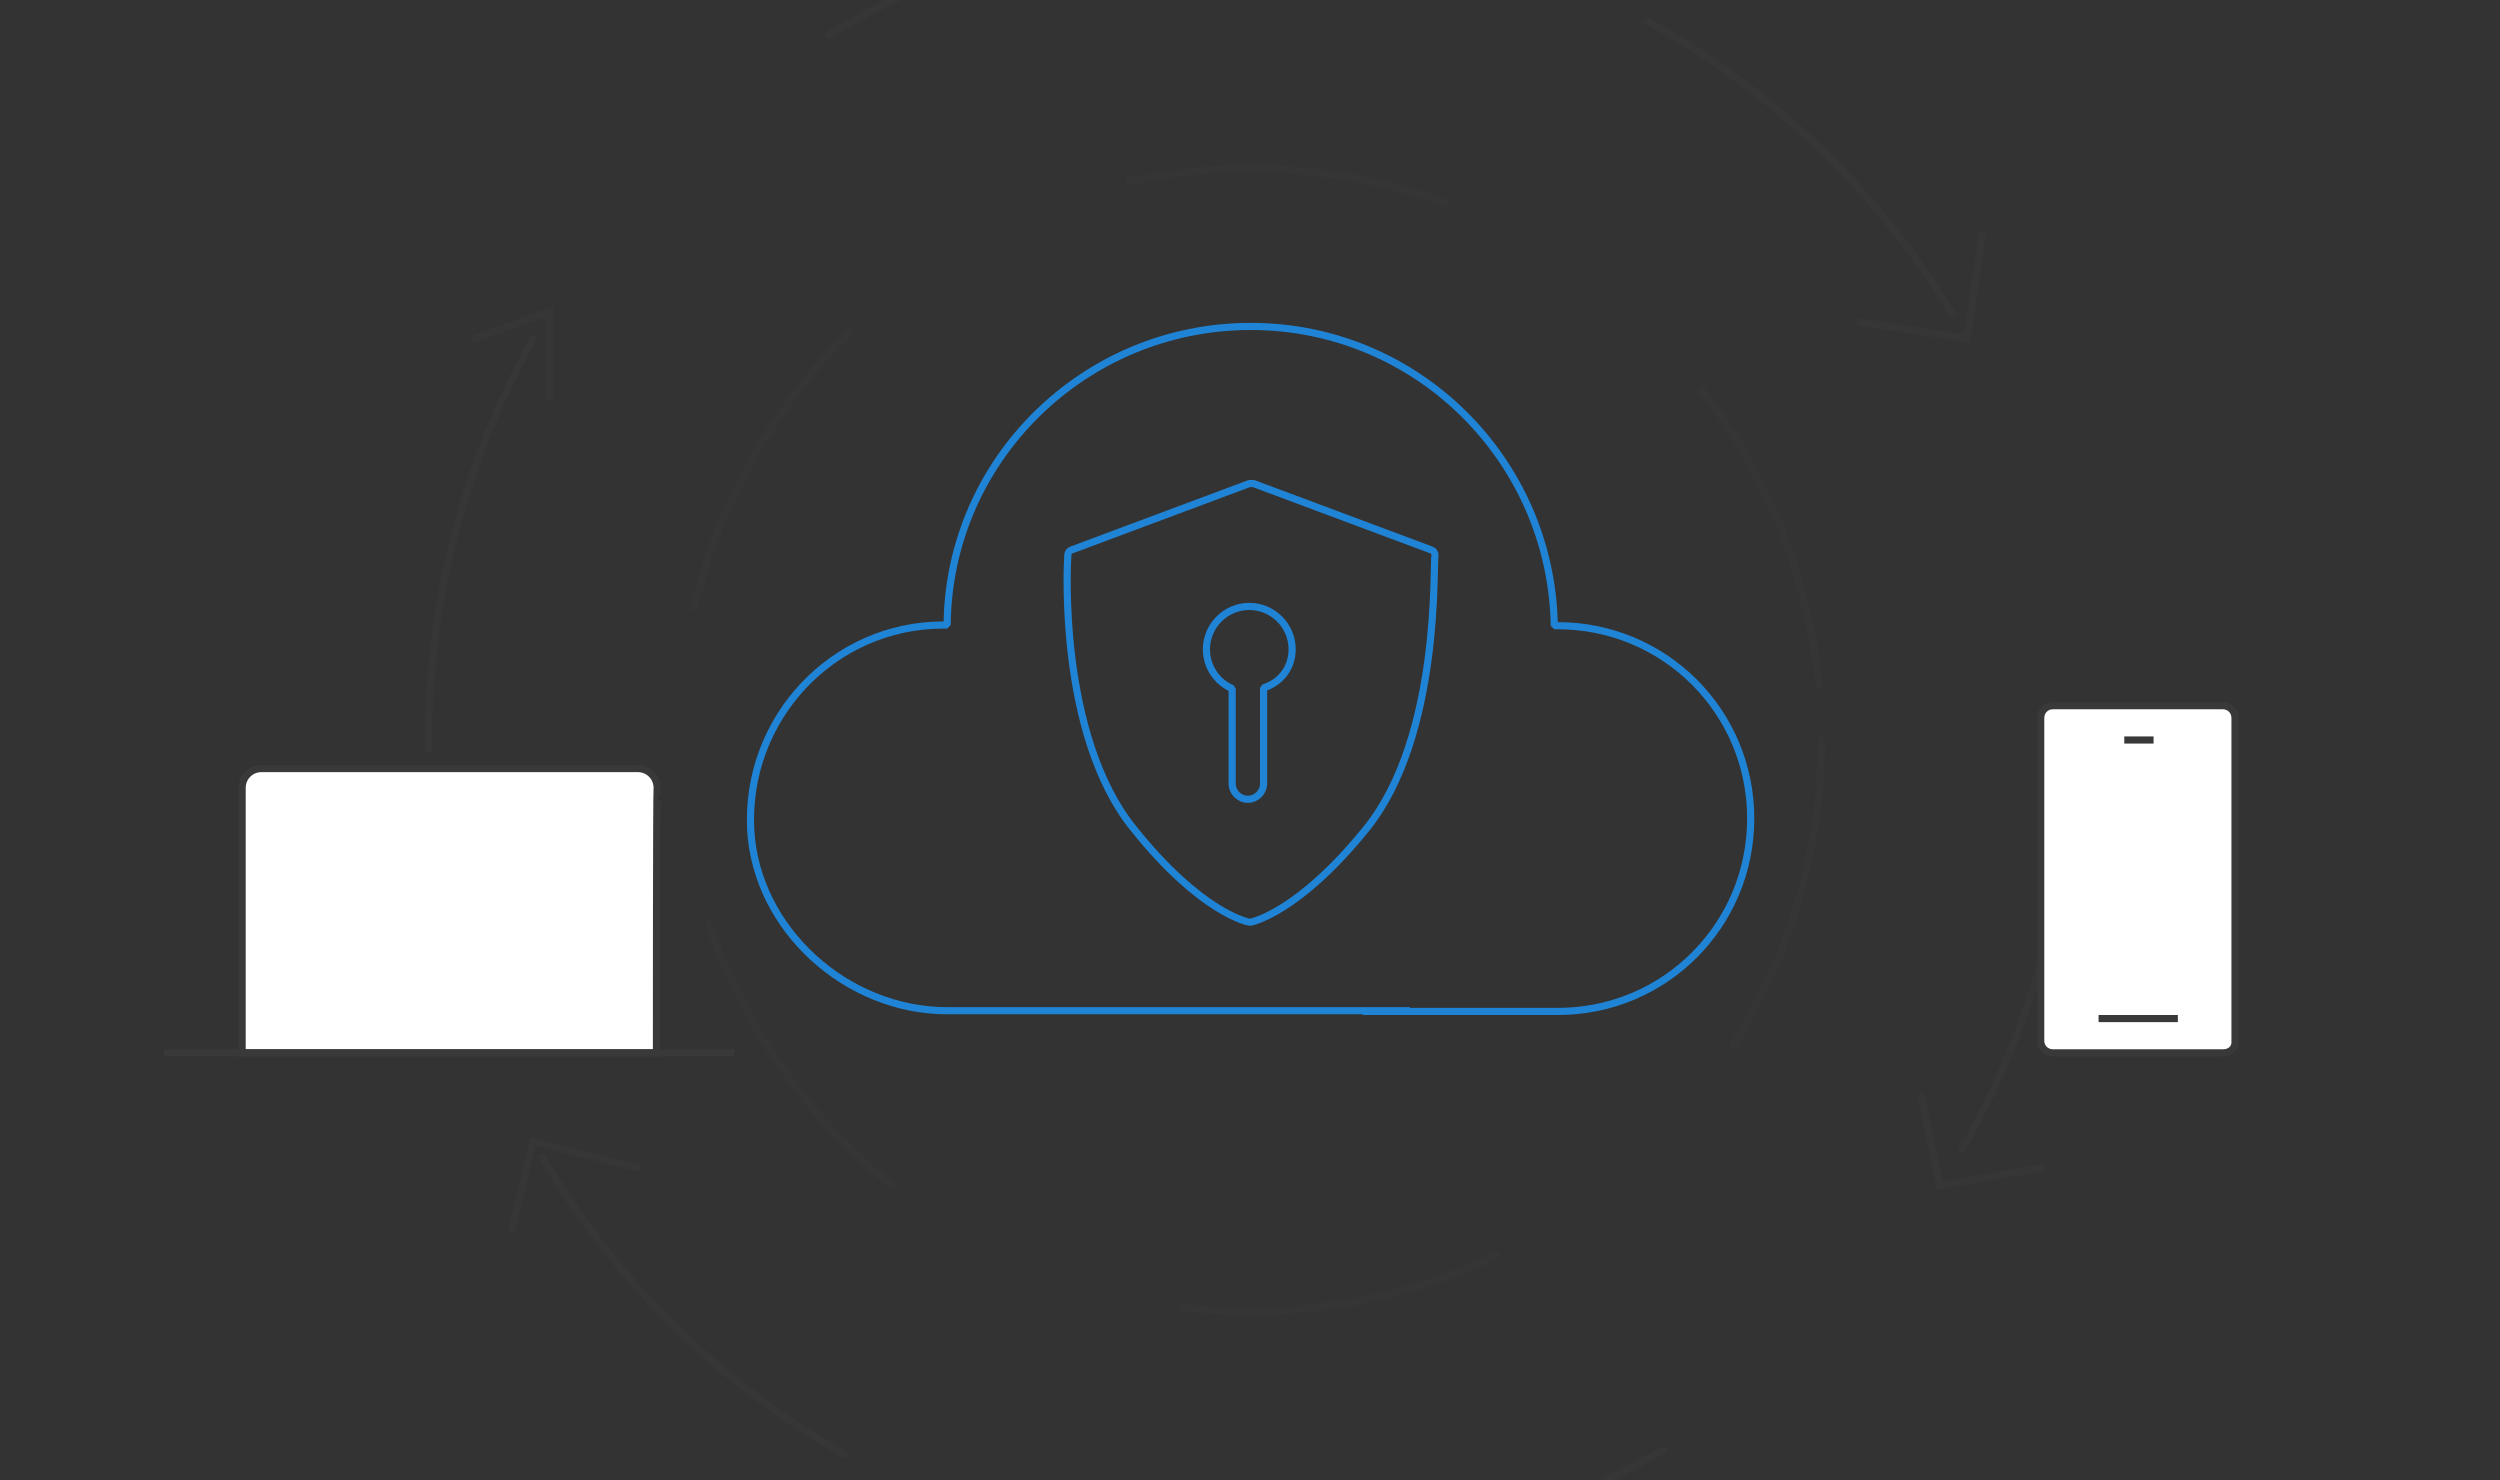
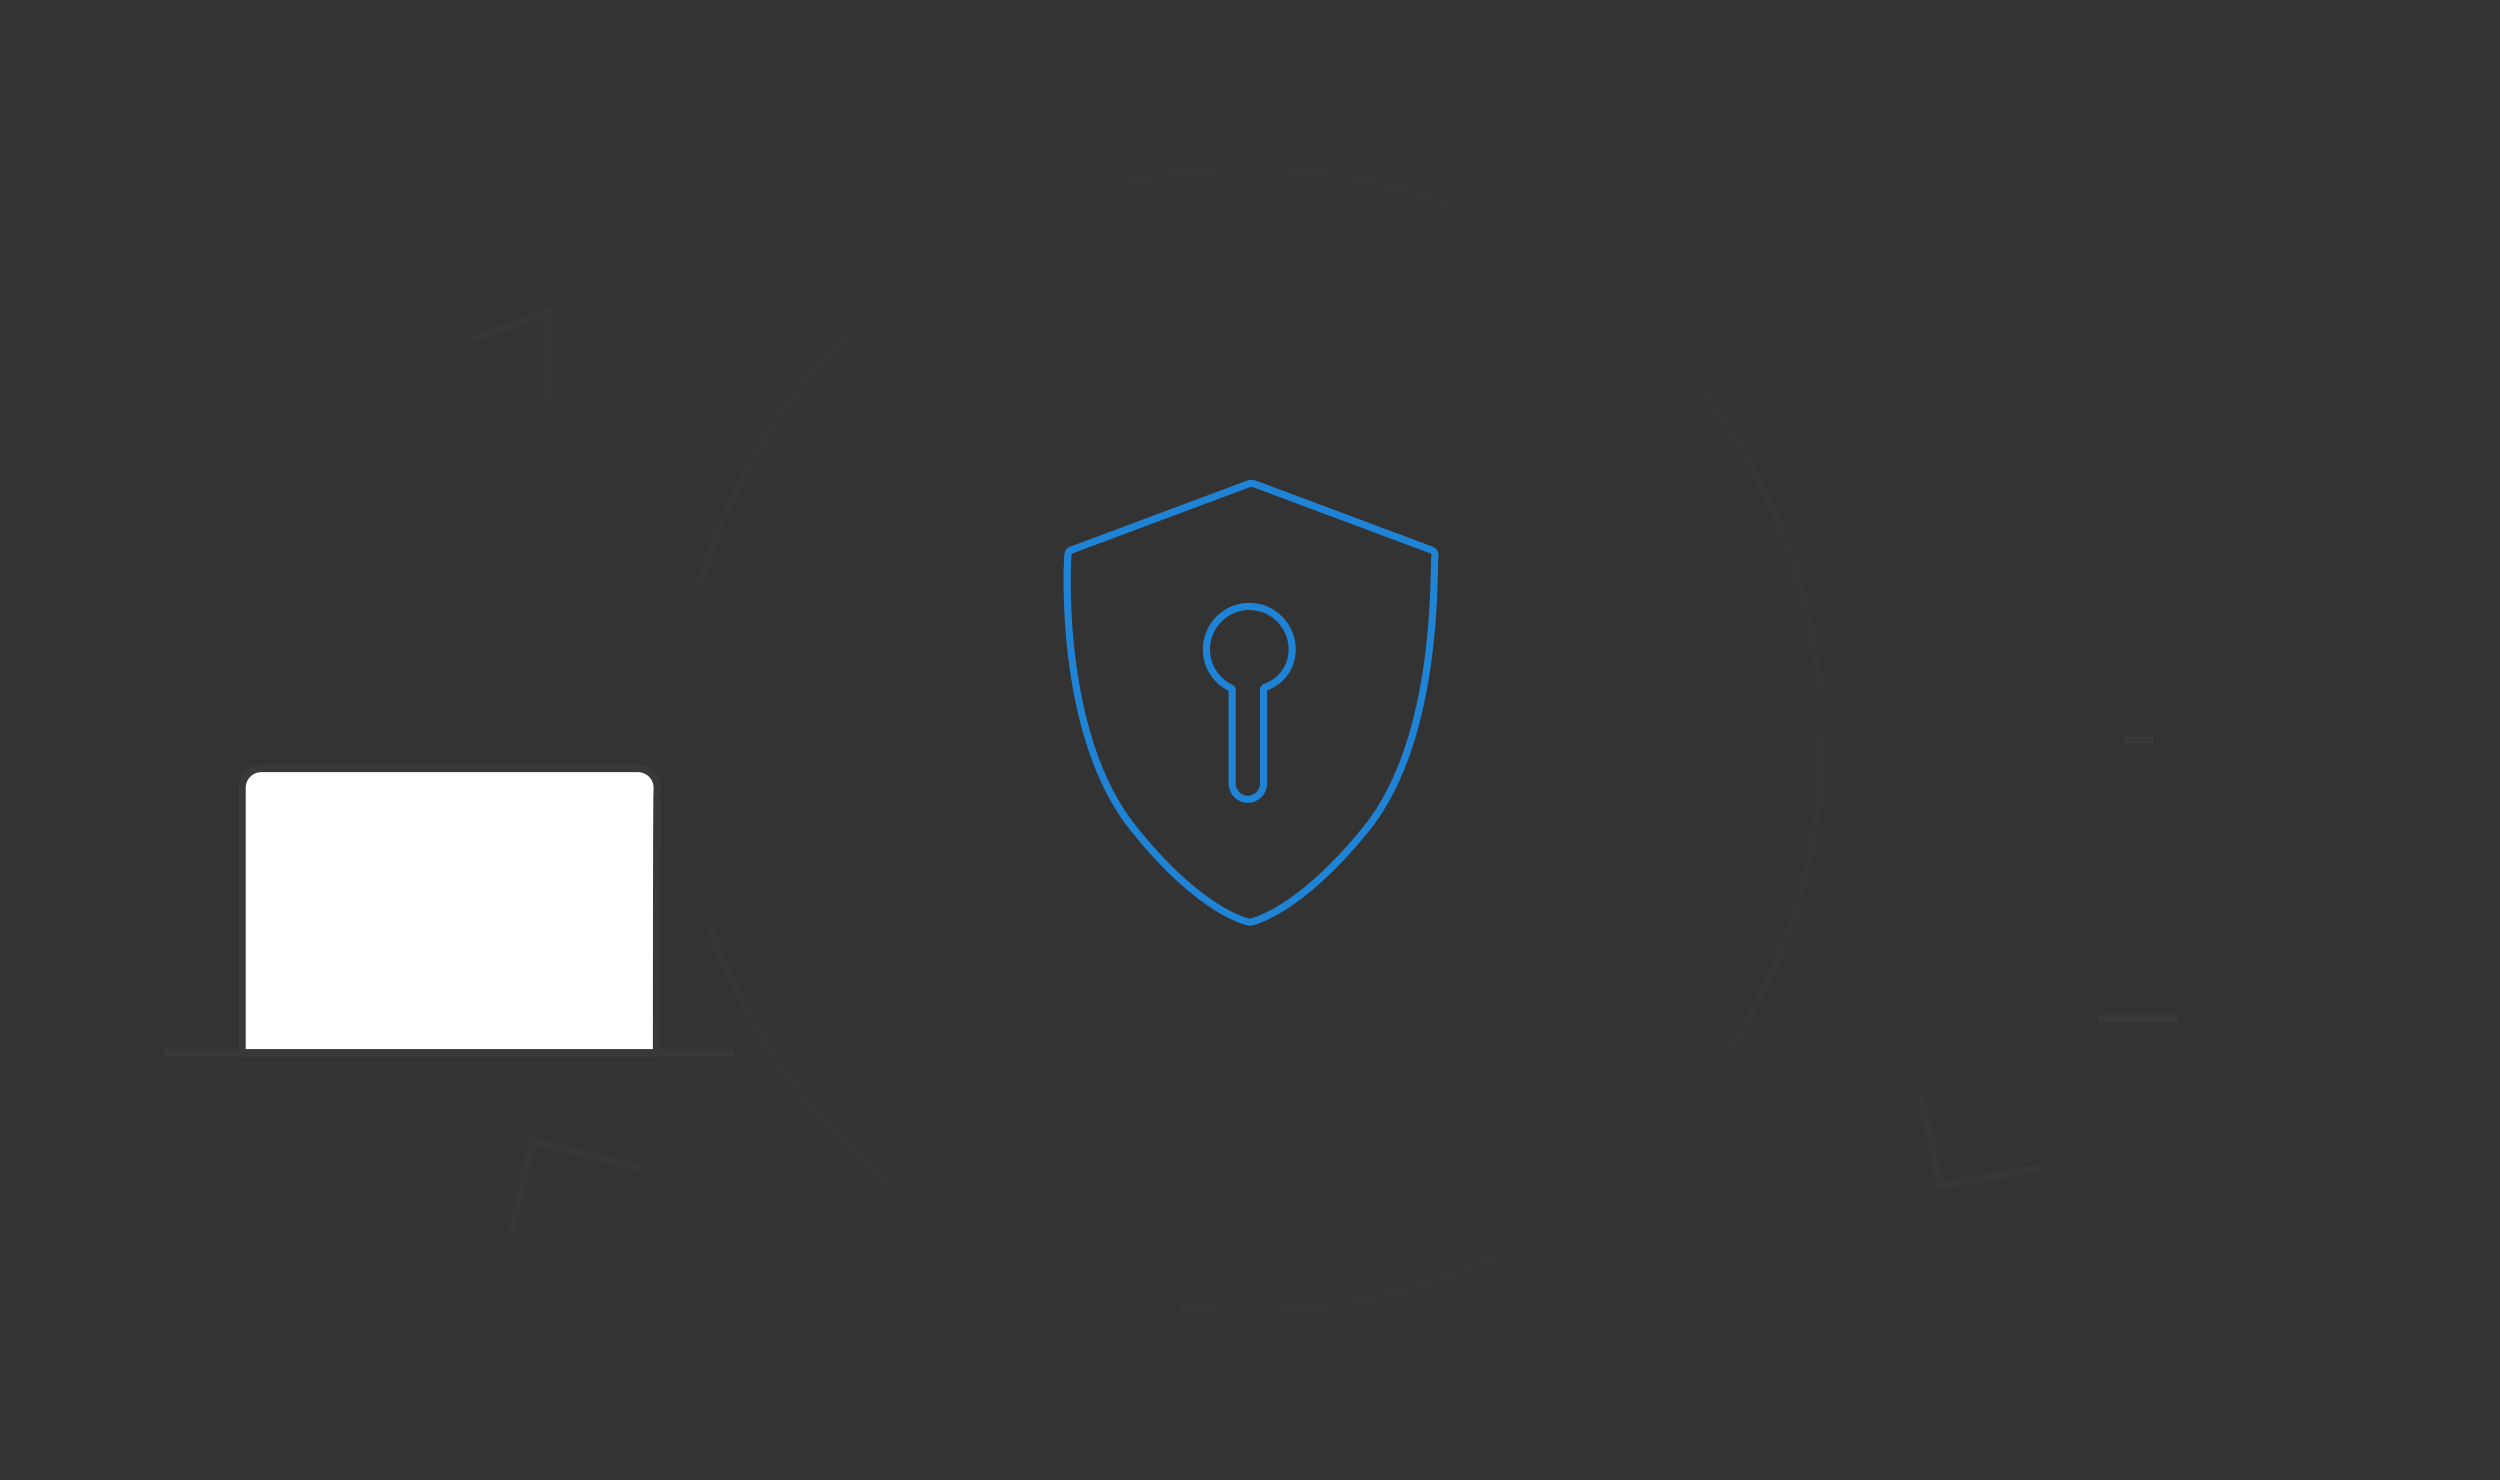
<svg xmlns="http://www.w3.org/2000/svg" version="1.1" id="Layer_1" x="0px" y="0px" viewBox="0 0 350 207.2" style="enable-background:new 0 0 350 207.2;" xml:space="preserve">
  <rect x="0" y="0" width="350" height="207.2" fill="#333333" stroke="none" />
  <style type="text/css">
	.st0{fill:#FFFFFF;stroke:#393939;stroke-miterlimit:10;}
	.st1{fill:none;stroke:#393939;stroke-miterlimit:10;}
	.st2{fill:none;stroke:#2084D6;stroke-linejoin:bevel;stroke-miterlimit:10;}
	.st3{opacity:0.5;fill:none;stroke:#393939;stroke-linecap:round;stroke-miterlimit:10;stroke-dasharray:45;}
	.st4{opacity:0.5;}
	.st5{fill:none;stroke:#393939;stroke-linecap:round;stroke-miterlimit:10;stroke-dasharray:60;}
</style>
  <title>Artboard 78</title>
  <g>
    <path class="st0" d="M91.9,147.4h-58v-37.1c0-1.5,1.2-2.7,2.7-2.7h52.7c1.5,0,2.7,1.2,2.7,2.7C91.9,110.3,91.9,147.4,91.9,147.4z" />
    <line class="st1" x1="23" y1="147.4" x2="102.8" y2="147.4" />
  </g>
  <title>accordion-toggle-down</title>
  <g>
-     <path class="st2" d="M190.8,141.6h26.8l0,0c0.2,0,0.4,0,0.5,0c15,0,27-12.1,27-27c0-15-12.1-27-27-27c-0.2,0-0.4,0-0.5,0   c-0.4-23.2-19.2-41.9-42.5-41.9s-42.3,18.7-42.5,41.8c-0.2,0-0.4,0-0.5,0c-15.5,0-27.8,13.1-27,28.7c0.8,13.9,13.4,25.3,27.5,25.3   h64.8" />
    <g>
      <path class="st2" d="M191.3,116c-9.6,11.9-16.2,13.1-16.2,13.1c-0.1,0-0.1,0-0.2,0c-0.1,0-6.7-1.2-16.2-13.1    c-10.6-13.1-9.3-37.2-9.2-38.3c0-0.3,0.2-0.6,0.5-0.7l24.9-9.3c0.1,0,0.2,0,0.3,0s0.2,0,0.3,0l24.9,9.3c0.3,0.1,0.5,0.4,0.5,0.7    C200.6,78.8,201.8,103,191.3,116L191.3,116z" />
      <path class="st2" d="M180.9,90.9c0-3.3-2.7-6-6-6c-3.3,0-6,2.7-6,6c0,2.5,1.5,4.6,3.6,5.5v13.3c0,1.2,1,2.2,2.2,2.2    c1.2,0,2.2-1,2.2-2.2V96.3C179.4,95.5,180.9,93.4,180.9,90.9z" />
    </g>
  </g>
  <circle class="st3" cx="175" cy="103.6" r="80" />
  <g class="st4">
-     <circle class="st5" cx="175" cy="103.6" r="115" />
-     <polyline class="st5" points="260.4,45.1 275.4,47.4 277.5,32.8  " />
    <polyline class="st5" points="269,153.6 271.6,166 285.7,163.5  " />
    <polyline class="st5" points="66.5,47.4 76.9,43.6 76.9,55.6  " />
    <polyline class="st5" points="71.7,172 74.6,159.8 89.3,163.5  " />
  </g>
  <g>
-     <path class="st0" d="M311.2,147.4h-23.8c-0.9,0-1.7-0.7-1.7-1.7v-45.2c0-0.9,0.7-1.7,1.7-1.7h23.8c0.9,0,1.7,0.7,1.7,1.7v45.2   C313,146.7,312.3,147.4,311.2,147.4z" />
    <line class="st1" x1="293.8" y1="142.6" x2="304.9" y2="142.6" />
    <line class="st1" x1="297.4" y1="103.6" x2="301.5" y2="103.6" />
  </g>
</svg>